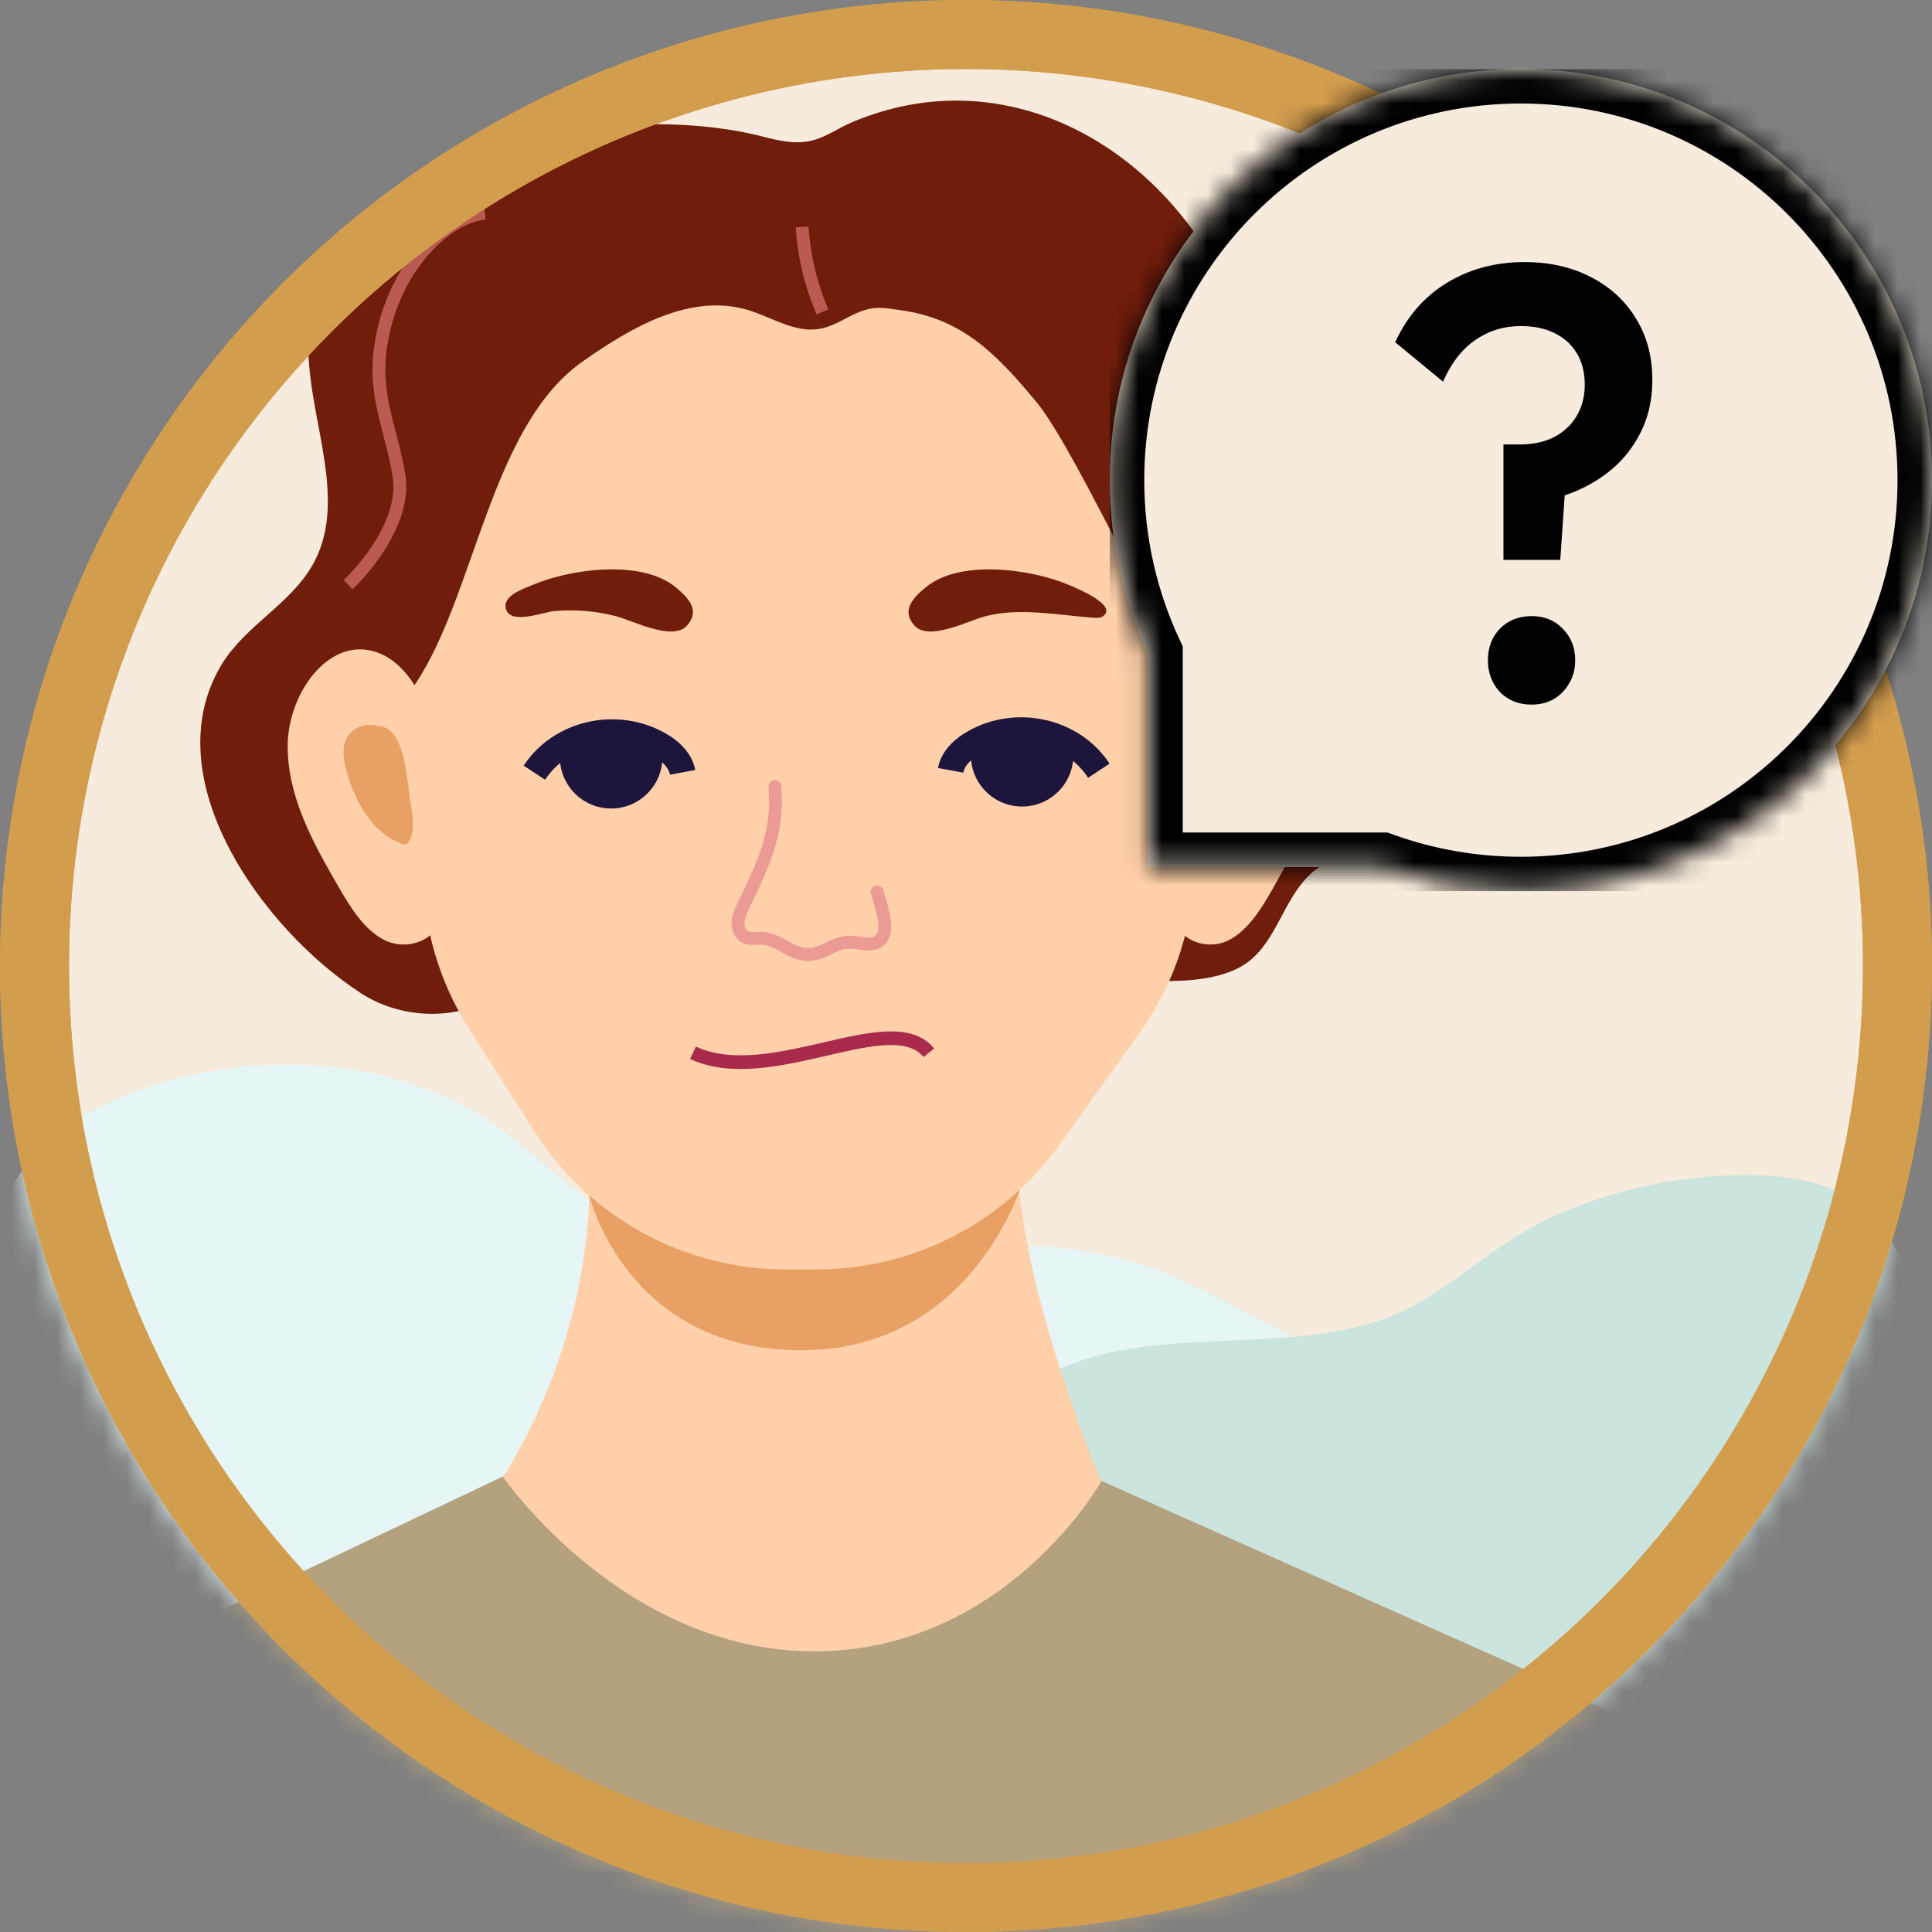
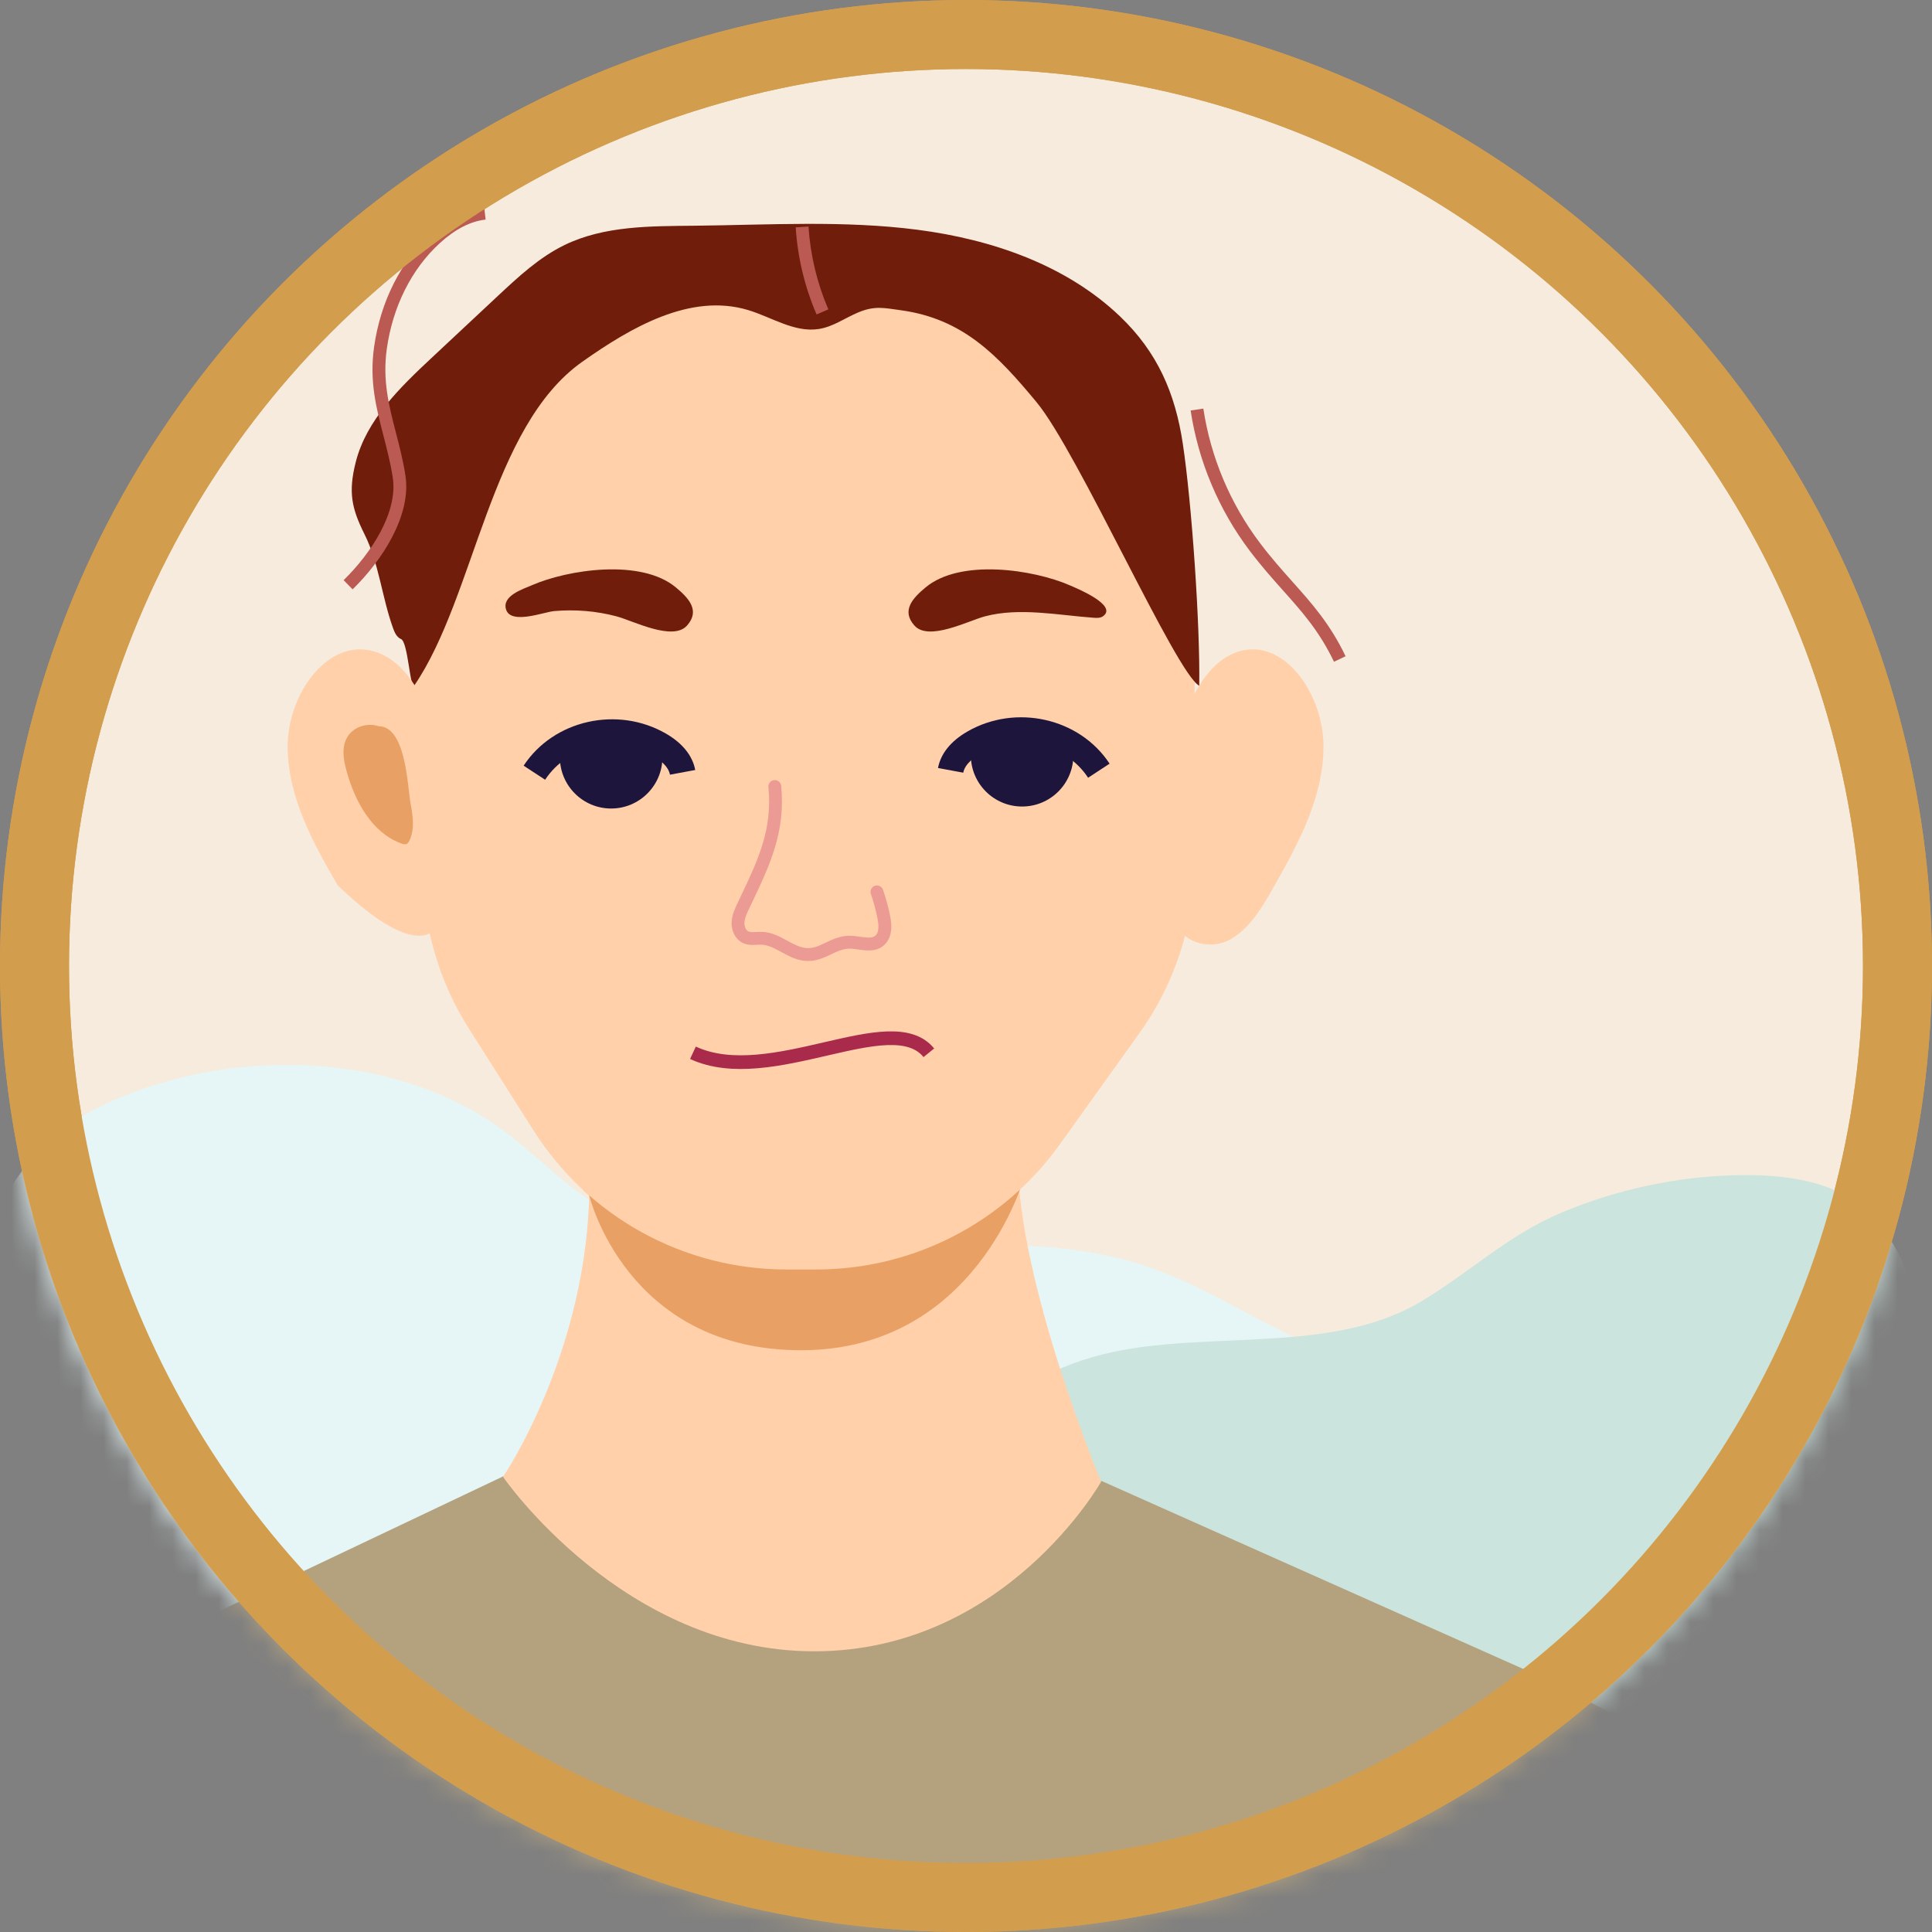
<svg xmlns="http://www.w3.org/2000/svg" width="84" height="84" viewBox="0 0 84 84" fill="none">
  <rect x="0" y="0" width="84" height="84" fill="#808080" stroke="none" />
  <g clip-path="url(#clip0_5709_1945)">
    <circle cx="42" cy="42" r="40.5" fill="#F6EBDC" stroke="#D39D4E" stroke-width="3" />
    <mask id="mask0_5709_1945" style="mask-type:alpha" maskUnits="userSpaceOnUse" x="0" y="0" width="84" height="84">
      <circle cx="42" cy="42" r="42" fill="white" />
    </mask>
    <g mask="url(#mask0_5709_1945)">
      <path d="M3.47 48.575C8.943 45.476 16.764 45.439 21.778 49.074C23.251 50.141 24.46 51.475 26.025 52.438C32.586 56.475 42.061 52.568 49.614 54.98C53.565 56.242 56.782 59.188 60.964 59.617C62.894 59.815 64.846 59.444 66.786 59.534C68.727 59.623 70.857 60.36 71.539 61.934C72.487 64.124 70.173 66.298 67.978 67.662C48.213 79.945 21.73 91.635 1.464 79.978C-7.057 75.077 -3.677 52.62 3.47 48.574V48.575Z" fill="#E6F6F6" />
      <path d="M81.319 52.782C79.833 51.297 77.507 51.044 75.407 51.098C72.843 51.165 70.296 51.723 67.929 52.708C65.591 53.681 63.93 55.3 61.821 56.568C57.561 59.129 51.624 57.592 47.005 59.159C42.701 60.619 39.41 64.195 35.197 65.9C28.099 68.773 19.047 66.12 13.087 70.928C12.609 71.314 12.145 71.772 11.983 72.364C11.473 74.219 13.959 75.342 15.86 75.637C19.598 76.217 23.335 76.797 27.073 77.377C33.629 78.395 40.232 79.415 46.863 79.2C53.495 78.984 60.232 77.455 65.738 73.752C68.908 71.621 68.113 81.616 70.721 78.82C71.043 79.627 75.759 77.176 76.334 77.829C78.775 76.252 78.412 78.691 80.013 76.265C84.754 69.079 85.365 56.829 81.318 52.782H81.319Z" fill="#CBE4DE" />
      <path d="M-4.229 76.584C-5.467 81.356 -3.631 88.662 -0.316 90.543C8.53 95.562 28.825 103.942 39.2 101.496C44.716 100.195 67.061 94.641 71.909 91.949C74.319 90.611 76.519 81.609 74.933 77.025L67.156 72.977L47.9 64.392L21.896 64.18L-4.229 76.584Z" fill="#B4A27F" />
-       <path d="M13.486 16.339C13.352 15.194 13.352 14.067 13.707 12.995C16.042 5.947 27.302 4.408 33.183 5.943C33.863 6.121 34.577 6.278 35.261 6.121C35.906 5.973 36.455 5.561 37.066 5.305C43.664 2.533 50.289 6.274 53.252 12.327C54.667 15.215 55.491 18.352 56.89 21.238C58.309 24.164 60.624 27.049 61.371 30.24C61.924 32.599 61.626 35.186 59.749 36.714C59.056 37.278 57.902 37.23 57.135 37.863C55.905 38.876 55.623 40.593 54.476 41.65C52.371 43.59 46.75 42.152 44.178 41.988C39.17 41.67 34.209 41.791 29.201 41.532C25.667 41.35 24.426 41.899 21.323 43.482C19.576 44.372 17.359 44.259 15.712 43.195C11.391 40.402 6.667 33.802 9.638 28.89C10.662 27.197 12.656 26.252 13.614 24.521C14.962 22.086 13.816 19.16 13.486 16.337V16.339Z" fill="#711D0B" />
      <path d="M21.871 64.209C21.871 64.209 25.626 58.706 25.626 51.428L44.244 50.312C44.244 55.757 47.875 64.422 47.875 64.422C47.875 64.422 43.717 71.796 35.4 71.796C27.083 71.796 21.871 64.21 21.871 64.21L21.871 64.209Z" fill="#FFD0AA" />
      <path d="M25.357 51.741L25.619 51.976C25.619 51.976 27.224 58.706 34.83 58.706C42.436 58.706 44.513 51.232 44.513 51.232L44.26 46.739L25.625 43.757L25.357 51.741Z" fill="#E9A064" />
      <path d="M49.537 44.923L46.074 49.76C43.631 53.171 39.693 55.195 35.497 55.195H34.186C29.733 55.195 25.589 52.917 23.203 49.158L20.387 44.722C19.081 42.665 18.388 40.279 18.388 37.842C18.388 30.768 16.446 22.492 20.985 16.331C24.439 11.643 30.789 9.962 36.605 10.242C41.336 10.47 46.376 12.039 49.082 15.925C51.247 19.033 51.937 23.324 51.937 27.036V37.451C51.937 40.131 51.098 42.744 49.537 44.924V44.923Z" fill="#FFD0AA" />
      <path d="M42.823 26.798C44.333 26.398 46.012 26.749 47.551 26.859C47.691 26.869 47.843 26.875 47.956 26.794C48.63 26.313 46.755 25.554 46.499 25.443C44.94 24.765 41.763 24.275 40.245 25.538C39.694 25.996 39.17 26.543 39.761 27.201C40.381 27.891 42.103 26.988 42.823 26.798Z" fill="#711D0B" />
      <path d="M26.806 26.798C25.924 26.564 25.002 26.489 24.093 26.569C23.645 26.609 22.218 27.17 22.004 26.503C21.812 25.903 22.732 25.616 23.129 25.443C24.688 24.765 27.865 24.275 29.383 25.538C29.934 25.996 30.458 26.543 29.868 27.201C29.247 27.891 27.525 26.988 26.805 26.798H26.806Z" fill="#711D0B" />
      <path d="M25.311 15.733C27.442 14.227 30.017 12.73 32.517 13.478C33.552 13.787 34.542 14.474 35.608 14.303C36.233 14.202 36.739 13.824 37.31 13.585C38.035 13.281 38.442 13.39 39.169 13.489C41.87 13.859 43.373 15.443 45.066 17.484C46.869 19.658 51.125 29.26 52.14 29.815C52.185 27.188 51.812 21.833 51.424 19.275C51.096 17.109 50.333 15.317 48.689 13.749C46.346 11.515 43.12 10.411 39.91 9.992C36.7 9.574 33.447 9.779 30.21 9.814C28.286 9.834 26.281 9.811 24.55 10.651C23.451 11.184 22.541 12.031 21.649 12.864C20.69 13.761 19.732 14.657 18.773 15.553C17.383 16.853 15.928 18.258 15.464 20.104C15.136 21.408 15.291 22.113 15.85 23.231C16.471 24.475 16.604 25.951 17.083 27.294C17.153 27.49 17.244 27.705 17.436 27.785C17.749 27.915 17.831 30.07 18.022 29.79C20.655 25.922 21.303 18.565 25.311 15.733V15.733Z" fill="#711D0B" />
      <path d="M35.137 41.782C35.053 41.782 34.967 41.775 34.876 41.76C34.536 41.701 34.248 41.544 33.971 41.393C33.676 41.232 33.398 41.08 33.094 41.072C33.036 41.071 32.974 41.074 32.913 41.077C32.724 41.088 32.51 41.099 32.298 40.999C31.986 40.85 31.789 40.484 31.81 40.086C31.826 39.771 31.957 39.496 32.072 39.254L32.165 39.059C32.961 37.39 33.59 36.073 33.409 34.223C33.394 34.07 33.506 33.933 33.659 33.918C33.814 33.904 33.949 34.016 33.964 34.169C34.16 36.173 33.469 37.622 32.669 39.299L32.576 39.494C32.478 39.699 32.378 39.911 32.367 40.115C32.36 40.26 32.416 40.437 32.537 40.495C32.621 40.535 32.742 40.528 32.882 40.52C32.958 40.516 33.036 40.512 33.109 40.514C33.547 40.526 33.898 40.717 34.237 40.903C34.486 41.038 34.722 41.166 34.971 41.209C35.306 41.268 35.578 41.139 35.892 40.989C36.136 40.873 36.412 40.741 36.739 40.698C36.965 40.667 37.184 40.699 37.397 40.73C37.72 40.775 37.926 40.794 38.059 40.681C38.197 40.565 38.228 40.31 38.151 39.924C38.081 39.569 37.985 39.214 37.865 38.87C37.814 38.724 37.891 38.565 38.036 38.514C38.181 38.464 38.341 38.54 38.392 38.686C38.52 39.055 38.624 39.435 38.699 39.816C38.743 40.039 38.878 40.719 38.421 41.107C38.086 41.391 37.678 41.333 37.319 41.282C37.135 41.256 36.962 41.231 36.814 41.251C36.573 41.283 36.359 41.385 36.133 41.493C35.846 41.63 35.527 41.782 35.137 41.782H35.137Z" fill="#EC9A94" />
      <path d="M47.31 33.815L48.243 33.203C46.942 31.218 44.168 30.591 42.06 31.806C41.341 32.22 40.899 32.768 40.783 33.391L41.881 33.595C41.953 33.207 42.373 32.914 42.617 32.773C44.221 31.849 46.326 32.316 47.309 33.815H47.31Z" fill="#1E153D" />
      <path d="M42.21 32.837C42.21 34.068 43.208 35.066 44.439 35.066C45.67 35.066 46.668 34.068 46.668 32.837C46.668 31.606 45.67 31.358 44.439 31.358C43.208 31.358 42.21 31.606 42.21 32.837Z" fill="#1E153D" />
      <path d="M23.701 33.902L22.767 33.29C24.069 31.305 26.842 30.679 28.95 31.893C29.67 32.307 30.111 32.855 30.227 33.478L29.129 33.682C29.058 33.294 28.637 33.001 28.394 32.86C26.79 31.936 24.684 32.403 23.701 33.902H23.701Z" fill="#1E153D" />
      <path d="M28.801 32.923C28.801 34.154 27.803 35.153 26.571 35.153C25.34 35.153 24.342 34.155 24.342 32.923C24.342 31.692 25.34 31.445 26.571 31.445C27.803 31.445 28.801 31.692 28.801 32.923Z" fill="#1E153D" />
      <path d="M46.664 42.055C48.434 42.055 49.869 41.02 49.869 39.743C49.869 38.467 48.434 37.431 46.664 37.431C44.895 37.431 43.46 38.467 43.46 39.743C43.46 41.02 44.895 42.055 46.664 42.055Z" fill="#FFD0AA" />
      <path d="M24.519 42.176C26.289 42.176 27.724 41.141 27.724 39.864C27.724 38.587 26.289 37.552 24.519 37.552C22.749 37.552 21.314 38.587 21.314 39.864C21.314 41.141 22.749 42.176 24.519 42.176Z" fill="#FFD0AA" />
      <path d="M15.33 25.623L14.94 25.224C16.126 24.065 17.31 22.285 17.076 20.76C16.978 20.127 16.824 19.532 16.675 18.956C16.357 17.728 16.056 16.569 16.264 15.091C16.542 13.112 17.428 11.356 18.759 10.146C19.505 9.468 20.276 9.08 21.051 8.992L21.113 9.547C20.458 9.621 19.792 9.961 19.135 10.559C17.9 11.682 17.076 13.319 16.817 15.169C16.625 16.536 16.911 17.643 17.215 18.816C17.368 19.405 17.526 20.015 17.628 20.676C17.894 22.41 16.616 24.368 15.331 25.623H15.33Z" fill="#BA5A52" />
      <path d="M35.503 13.672C34.985 12.467 34.68 11.193 34.596 9.885L35.153 9.849C35.233 11.093 35.523 12.305 36.016 13.451L35.503 13.672Z" fill="#BA5A52" />
      <path d="M58 28.773C57.361 27.439 56.627 26.616 55.777 25.664C55.315 25.146 54.837 24.609 54.336 23.947C52.989 22.165 52.101 20.056 51.767 17.848L52.319 17.765C52.638 19.881 53.49 21.902 54.781 23.61C55.268 24.255 55.738 24.782 56.193 25.292C57.035 26.235 57.831 27.127 58.503 28.532L57.999 28.773H58Z" fill="#BA5A52" />
-       <path d="M19.293 32.922C18.734 30.931 17.859 28.612 16.045 28.27C14.133 27.909 12.504 30.254 12.508 32.457C12.511 34.66 13.613 36.642 14.676 38.484C15.22 39.426 15.812 40.417 16.718 40.874C17.624 41.331 18.921 40.965 19.187 39.879" fill="#FFD0AA" />
+       <path d="M19.293 32.922C18.734 30.931 17.859 28.612 16.045 28.27C14.133 27.909 12.504 30.254 12.508 32.457C12.511 34.66 13.613 36.642 14.676 38.484C17.624 41.331 18.921 40.965 19.187 39.879" fill="#FFD0AA" />
      <path d="M50.917 32.922C51.462 30.931 52.317 28.612 54.087 28.27C55.955 27.909 57.545 30.254 57.542 32.457C57.539 34.66 56.463 36.642 55.424 38.484C54.894 39.426 54.315 40.417 53.431 40.874C52.546 41.331 51.279 40.965 51.02 39.879" fill="#FFD0AA" />
-       <path d="M54.39 31.576C54.887 31.406 55.498 31.602 55.761 32.057C56.015 32.496 55.92 33.049 55.784 33.538C55.417 34.854 54.682 36.21 53.398 36.676C53.324 36.704 53.239 36.726 53.169 36.69C53.119 36.664 53.088 36.613 53.063 36.563C52.809 36.06 52.906 35.459 53.009 34.906C53.135 34.224 53.199 31.576 54.391 31.576H54.39Z" fill="#E9A064" />
      <path d="M16.465 31.576C15.968 31.406 15.356 31.602 15.094 32.057C14.84 32.496 14.935 33.049 15.071 33.538C15.438 34.854 16.172 36.21 17.456 36.676C17.53 36.704 17.616 36.726 17.686 36.69C17.736 36.664 17.767 36.613 17.792 36.563C18.046 36.06 17.949 35.459 17.846 34.906C17.72 34.224 17.655 31.576 16.464 31.576H16.465Z" fill="#E9A064" />
      <path d="M30.128 45.773C33.502 47.336 38.752 43.757 40.384 45.773" stroke="#A92A4B" stroke-width="0.594" stroke-miterlimit="10" />
    </g>
    <circle cx="42" cy="42" r="40.5" stroke="#D39D4E" stroke-width="3" />
    <g clip-path="url(#clip1_5709_1945)">
      <mask id="path-29-inside-1_5709_1945" fill="white">
        <path fill-rule="evenodd" clip-rule="evenodd" d="M84.001 20.875C84.001 30.748 75.998 38.751 66.125 38.751C63.998 38.751 61.958 38.379 60.065 37.697H49.924V28.438C48.85 26.141 48.25 23.578 48.25 20.875C48.25 11.003 56.253 3 66.125 3C75.998 3 84.001 11.003 84.001 20.875Z" />
      </mask>
      <path fill-rule="evenodd" clip-rule="evenodd" d="M84.001 20.875C84.001 30.748 75.998 38.751 66.125 38.751C63.998 38.751 61.958 38.379 60.065 37.697H49.924V28.438C48.85 26.141 48.25 23.578 48.25 20.875C48.25 11.003 56.253 3 66.125 3C75.998 3 84.001 11.003 84.001 20.875Z" fill="#F6EBDC" />
      <path d="M60.065 37.697L60.574 36.286L60.327 36.197H60.065V37.697ZM49.924 37.697H48.424V39.197H49.924V37.697ZM49.924 28.438H51.424V28.104L51.283 27.802L49.924 28.438ZM66.125 40.251C76.826 40.251 85.501 31.576 85.501 20.875H82.501C82.501 29.919 75.169 37.251 66.125 37.251V40.251ZM59.557 39.108C61.61 39.848 63.822 40.251 66.125 40.251V37.251C64.174 37.251 62.305 36.91 60.574 36.286L59.557 39.108ZM49.924 39.197H60.065V36.197H49.924V39.197ZM48.424 28.438V37.697H51.424V28.438H48.424ZM46.75 20.875C46.75 23.802 47.4 26.581 48.565 29.073L51.283 27.802C50.3 25.7 49.75 23.354 49.75 20.875H46.75ZM66.125 1.5C55.425 1.5 46.75 10.175 46.75 20.875H49.75C49.75 11.832 57.081 4.5 66.125 4.5V1.5ZM85.501 20.875C85.501 10.175 76.826 1.5 66.125 1.5V4.5C75.169 4.5 82.501 11.832 82.501 20.875H85.501Z" fill="black" mask="url(#path-29-inside-1_5709_1945)" />
      <path d="M65.368 24.343V19.325H66.07C66.641 19.325 67.135 19.221 67.552 19.013C67.985 18.788 68.314 18.484 68.54 18.103C68.782 17.704 68.903 17.245 68.903 16.725C68.903 16.205 68.791 15.754 68.566 15.373C68.34 14.992 68.019 14.697 67.603 14.489C67.188 14.281 66.694 14.177 66.121 14.177C65.376 14.177 64.709 14.385 64.12 14.801C63.547 15.2 63.088 15.798 62.742 16.595L60.661 14.879C61.181 13.752 61.927 12.894 62.898 12.305C63.886 11.698 65.012 11.395 66.278 11.395C67.37 11.395 68.332 11.612 69.163 12.045C70.013 12.478 70.671 13.085 71.139 13.865C71.608 14.628 71.841 15.512 71.841 16.517C71.841 17.453 71.633 18.285 71.218 19.013C70.819 19.741 70.247 20.348 69.501 20.833C68.756 21.318 67.872 21.656 66.85 21.847L68.097 20.573L67.838 24.343H65.368ZM66.59 30.635C66.035 30.635 65.576 30.453 65.212 30.089C64.865 29.708 64.692 29.248 64.692 28.711C64.692 28.156 64.865 27.697 65.212 27.333C65.576 26.969 66.035 26.787 66.59 26.787C67.144 26.787 67.595 26.969 67.942 27.333C68.305 27.697 68.487 28.156 68.487 28.711C68.487 29.248 68.305 29.708 67.942 30.089C67.595 30.453 67.144 30.635 66.59 30.635Z" fill="black" />
    </g>
  </g>
  <defs>
    <clipPath id="clip0_5709_1945">
      <rect width="84" height="84" fill="white" />
    </clipPath>
    <clipPath id="clip1_5709_1945">
-       <rect width="35.75" height="35.75" fill="white" transform="translate(48.25 3)" />
-     </clipPath>
+       </clipPath>
  </defs>
</svg>